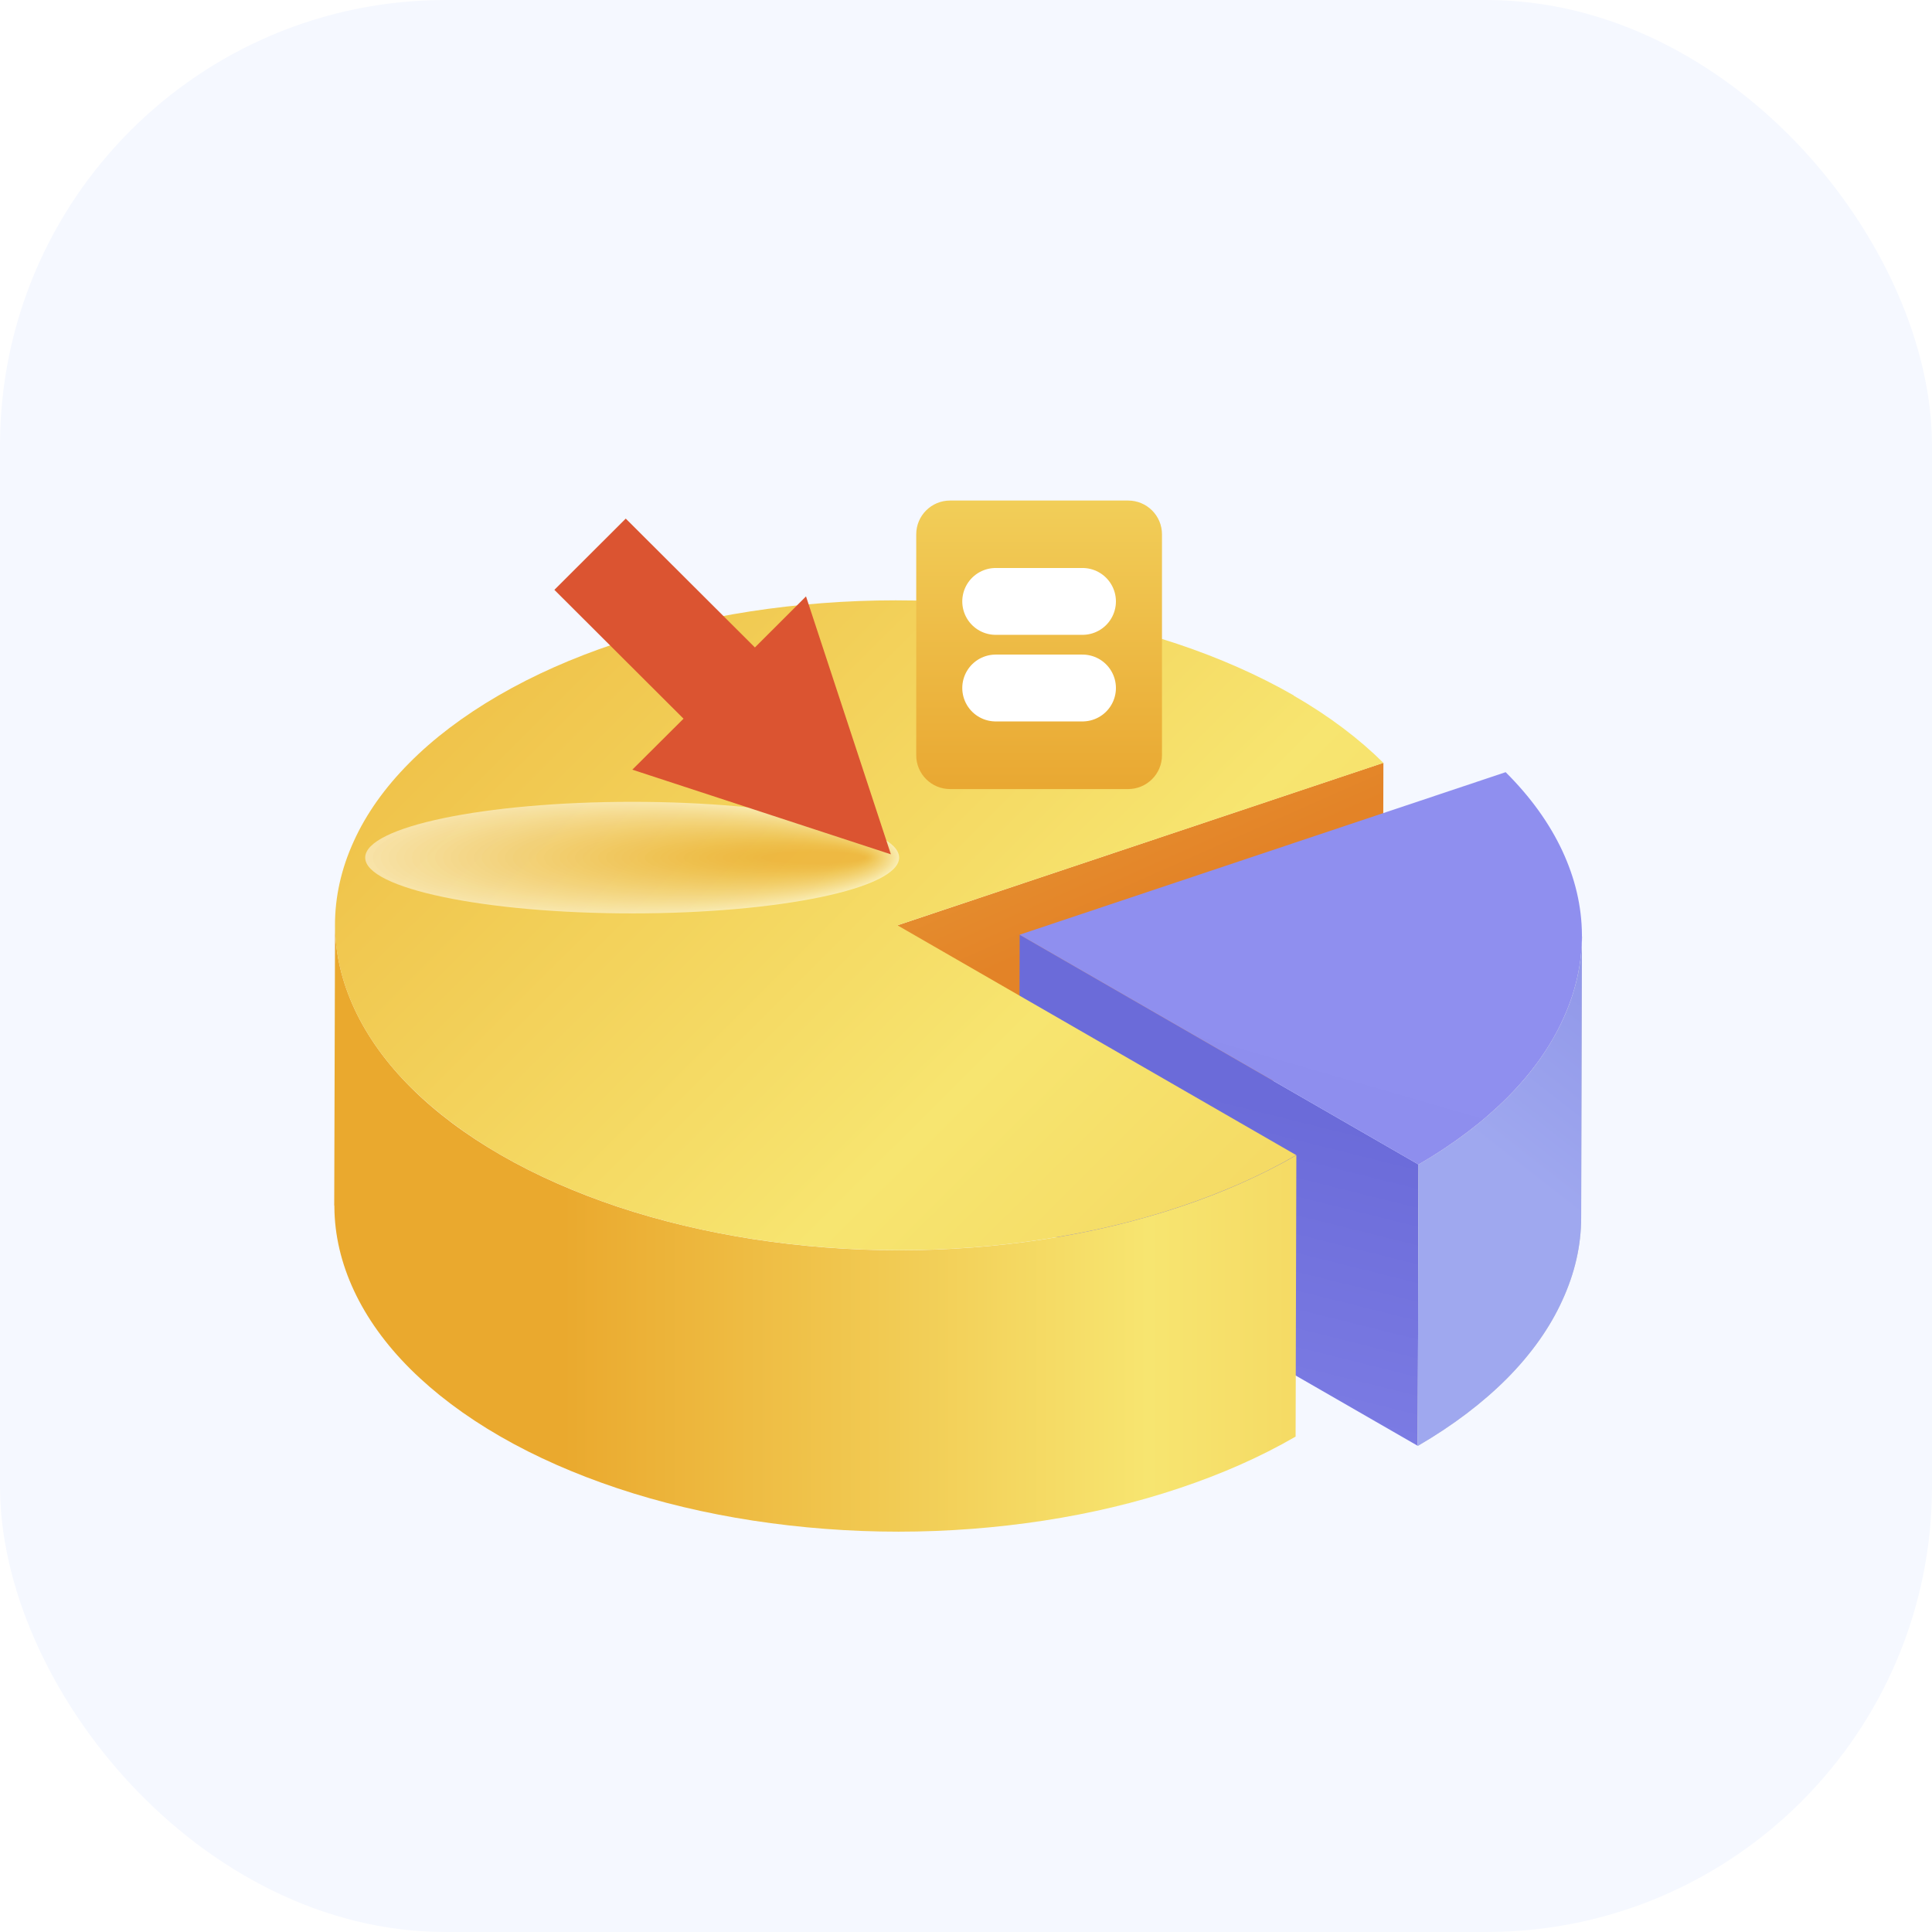
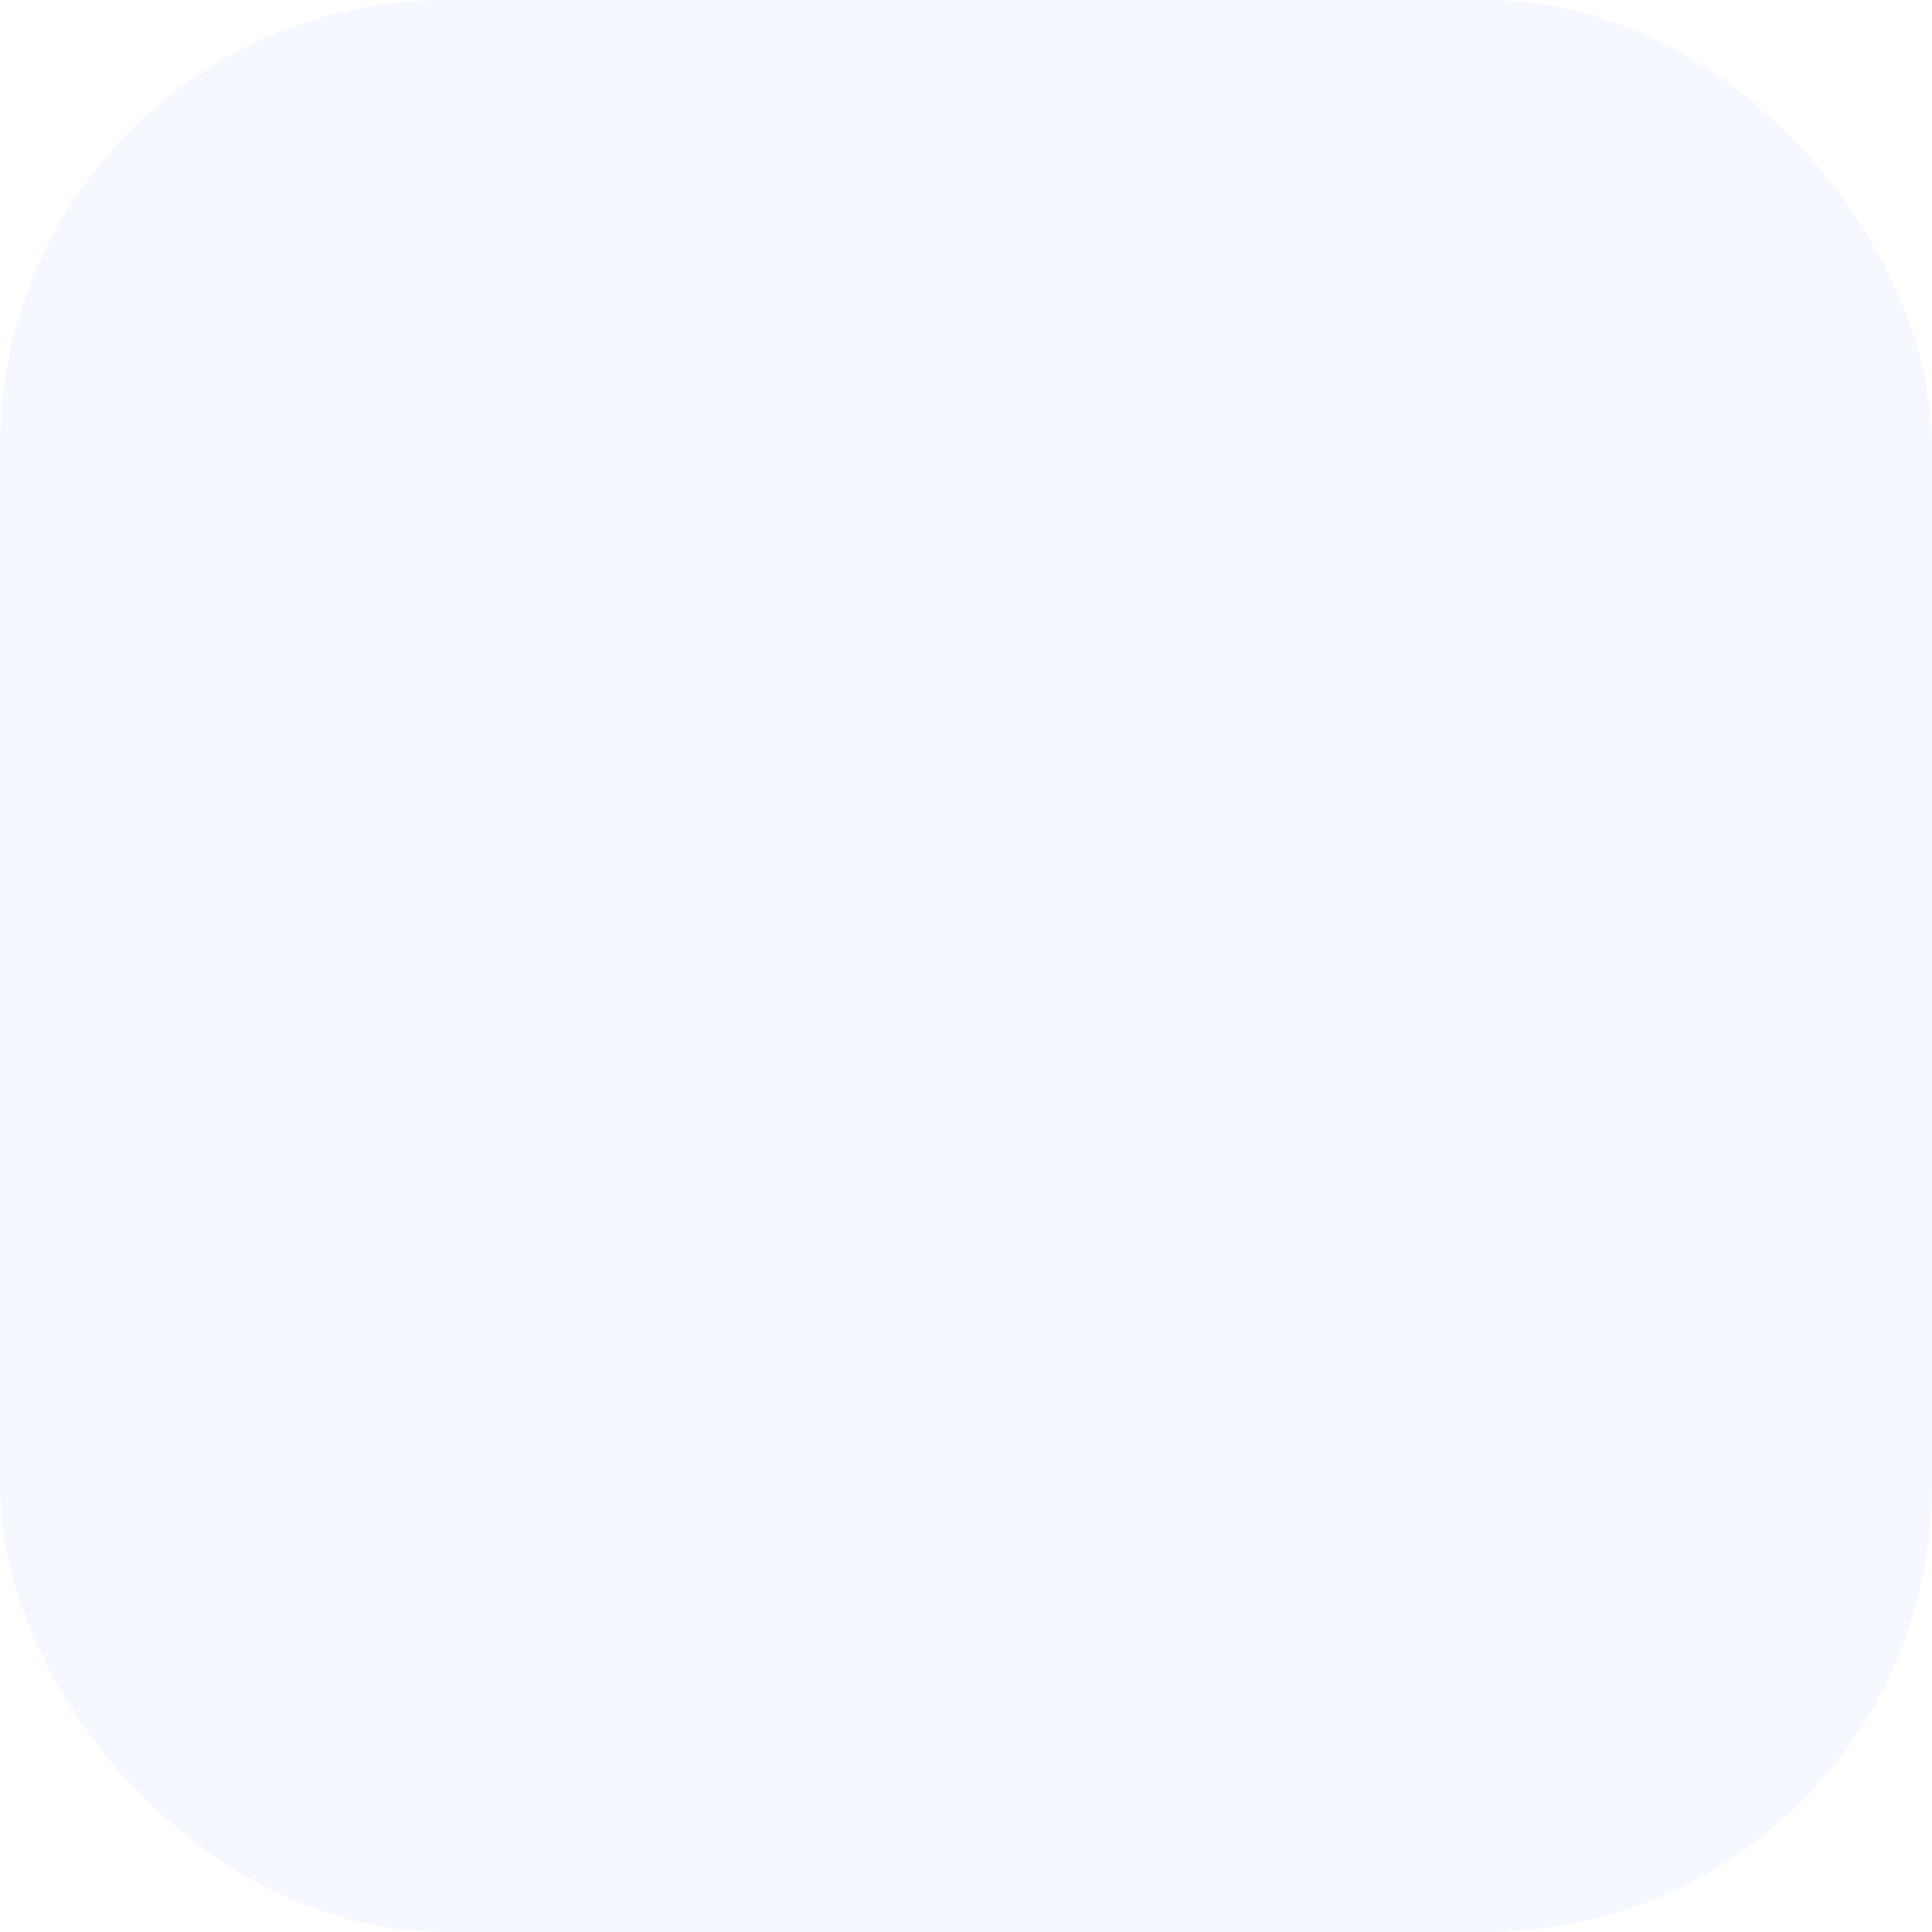
<svg xmlns="http://www.w3.org/2000/svg" width="100" height="100" viewBox="0 0 100 100" fill="none">
  <rect width="100" height="100" rx="23.065" fill="#F5F8FF" />
  <g clip-path="url(#clip0_107_34181)">
-     <path d="M71.605 39.481L71.566 54.046L46.408 62.454L46.452 47.894L71.605 39.481Z" fill="url(#paint0_linear_107_34181)" />
    <path d="M73.426 60.276L73.383 74.836L52.736 62.946L52.779 48.381L73.426 60.276Z" fill="url(#paint1_linear_107_34181)" />
    <path d="M81.88 48.468L81.841 63.032C81.841 64.467 81.51 65.902 80.869 67.297C80.233 68.702 79.274 70.067 77.993 71.358C76.751 72.602 75.217 73.775 73.383 74.841L73.426 60.28C75.261 59.215 76.795 58.041 78.037 56.798C79.318 55.511 80.272 54.146 80.913 52.742C81.553 51.346 81.88 49.907 81.885 48.477" fill="#CACCD1" />
    <path d="M81.88 48.468L81.841 63.032C81.841 64.467 81.51 65.902 80.869 67.297C80.233 68.702 79.274 70.067 77.993 71.358C76.751 72.602 75.217 73.775 73.383 74.841L73.426 60.28C75.261 59.215 76.795 58.041 78.037 56.798C79.318 55.511 80.272 54.146 80.913 52.742C81.553 51.346 81.88 49.907 81.885 48.477L81.88 48.468Z" fill="url(#paint2_linear_107_34181)" />
    <path d="M77.937 39.973C79.231 41.26 80.203 42.625 80.861 44.029C81.527 45.455 81.872 46.92 81.88 48.385C81.889 49.846 81.562 51.316 80.909 52.737C80.272 54.142 79.314 55.507 78.032 56.794C76.79 58.037 75.257 59.211 73.422 60.276L52.775 48.381L77.932 39.968L77.937 39.973Z" fill="url(#paint3_linear_107_34181)" />
    <path d="M17.299 62.402C17.312 57.55 17.325 52.694 17.342 47.837V47.894C17.351 49.359 17.695 50.824 18.362 52.25C19.02 53.655 19.992 55.02 21.286 56.307C22.537 57.55 24.084 58.724 25.936 59.789C27.783 60.854 29.823 61.741 31.976 62.463C34.211 63.206 36.577 63.763 39.005 64.141C41.471 64.519 44.007 64.715 46.543 64.715C49.08 64.715 51.607 64.519 54.069 64.141C56.501 63.767 58.863 63.206 61.085 62.463C63.234 61.745 65.26 60.854 67.099 59.794L67.06 74.358C65.225 75.423 63.194 76.31 61.046 77.027C58.824 77.775 56.466 78.332 54.034 78.706C51.572 79.084 49.04 79.279 46.509 79.279C43.977 79.279 41.436 79.084 38.97 78.706C36.538 78.332 34.176 77.775 31.941 77.027C29.788 76.306 27.748 75.419 25.901 74.354C24.049 73.288 22.506 72.115 21.251 70.871C19.957 69.584 18.985 68.219 18.327 66.815C17.66 65.389 17.316 63.928 17.307 62.459V62.402H17.299Z" fill="url(#paint4_linear_107_34181)" />
    <path d="M66.959 36.003C68.807 37.069 70.35 38.242 71.605 39.486L46.452 47.894L67.094 59.789C65.26 60.854 63.229 61.741 61.081 62.459C58.858 63.206 56.501 63.763 54.065 64.137C51.603 64.515 49.071 64.711 46.539 64.711C44.007 64.711 41.467 64.515 39 64.137C36.569 63.763 34.207 63.202 31.971 62.459C29.818 61.737 27.779 60.85 25.931 59.785C24.079 58.715 22.537 57.541 21.282 56.302C19.987 55.015 19.016 53.65 18.358 52.246C17.691 50.82 17.347 49.359 17.338 47.89C17.338 46.425 17.66 44.964 18.314 43.538C18.95 42.133 19.913 40.768 21.195 39.481C22.428 38.238 23.966 37.064 25.801 35.999C27.635 34.934 29.662 34.042 31.81 33.325C34.037 32.582 36.394 32.025 38.826 31.647C41.288 31.269 43.816 31.073 46.356 31.073C48.888 31.073 51.424 31.264 53.886 31.647C56.318 32.021 58.684 32.577 60.92 33.321C63.077 34.042 65.116 34.934 66.964 35.995L66.959 36.003Z" fill="url(#paint5_linear_107_34181)" />
    <g style="mix-blend-mode:multiply" opacity="0.5">
      <path d="M46.539 44.39C46.539 45.985 40.351 47.277 32.721 47.277C25.09 47.277 18.902 45.985 18.902 44.39C18.902 42.794 25.09 41.503 32.721 41.503C40.351 41.503 46.539 42.794 46.539 44.39Z" fill="white" />
      <path d="M46.504 44.39C46.504 45.955 40.416 47.224 32.904 47.224C25.391 47.224 19.303 45.955 19.303 44.39C19.303 42.825 25.391 41.555 32.904 41.555C40.416 41.555 46.504 42.825 46.504 44.39Z" fill="#FDFCF9" />
      <path d="M46.469 44.39C46.469 45.929 40.477 47.177 33.087 47.177C25.696 47.177 19.704 45.929 19.704 44.39C19.704 42.851 25.696 41.603 33.087 41.603C40.477 41.603 46.469 42.851 46.469 44.39Z" fill="#FDFAF4" />
      <path d="M46.434 44.39C46.434 45.903 40.543 47.125 33.27 47.125C25.997 47.125 20.105 45.898 20.105 44.39C20.105 42.881 25.997 41.655 33.27 41.655C40.543 41.655 46.434 42.881 46.434 44.39Z" fill="#FCF8EF" />
      <path d="M46.4 44.39C46.4 45.872 40.604 47.077 33.453 47.077C26.302 47.077 20.51 45.872 20.51 44.39C20.51 42.907 26.306 41.703 33.453 41.703C40.599 41.703 46.4 42.907 46.4 44.39Z" fill="#FCF6EA" />
      <path d="M46.365 44.39C46.365 45.846 40.665 47.025 33.64 47.025C26.616 47.025 20.916 45.846 20.916 44.39C20.916 42.934 26.611 41.755 33.64 41.755C40.669 41.755 46.365 42.934 46.365 44.39Z" fill="#FBF4E5" />
      <path d="M46.33 44.39C46.33 45.816 40.73 46.977 33.823 46.977C26.916 46.977 21.317 45.82 21.317 44.39C21.317 42.959 26.916 41.803 33.823 41.803C40.73 41.803 46.33 42.959 46.33 44.39Z" fill="#FBF2E0" />
      <path d="M46.295 44.39C46.295 45.79 40.791 46.925 34.006 46.925C27.221 46.925 21.717 45.79 21.717 44.39C21.717 42.99 27.221 41.855 34.006 41.855C40.791 41.855 46.295 42.99 46.295 44.39Z" fill="#FAF1DB" />
      <path d="M46.26 44.39C46.26 45.764 40.857 46.872 34.189 46.872C27.522 46.872 22.118 45.759 22.118 44.39C22.118 43.02 27.522 41.907 34.189 41.907C40.857 41.907 46.26 43.02 46.26 44.39Z" fill="#FAEFD6" />
      <path d="M46.225 44.39C46.225 45.733 40.918 46.825 34.372 46.825C27.827 46.825 22.519 45.733 22.519 44.39C22.519 43.046 27.827 41.955 34.372 41.955C40.918 41.955 46.225 43.046 46.225 44.39Z" fill="#F9ECD1" />
      <path d="M46.19 44.39C46.19 45.707 40.983 46.772 34.555 46.772C28.128 46.772 22.92 45.707 22.92 44.39C22.92 43.072 28.128 42.007 34.555 42.007C40.983 42.007 46.19 43.072 46.19 44.39Z" fill="#F9EACC" />
      <path d="M46.156 44.39C46.156 45.677 41.044 46.724 34.738 46.724C28.433 46.724 23.321 45.681 23.321 44.39C23.321 43.099 28.433 42.055 34.738 42.055C41.044 42.055 46.156 43.099 46.156 44.39Z" fill="#F8E8C7" />
      <path d="M46.121 44.39C46.121 45.651 41.109 46.672 34.921 46.672C28.733 46.672 23.726 45.651 23.726 44.39C23.726 43.129 28.738 42.107 34.921 42.107C41.105 42.107 46.121 43.129 46.121 44.39Z" fill="#F8E6C2" />
      <path d="M46.086 44.39C46.086 45.624 41.17 46.624 35.104 46.624C29.038 46.624 24.127 45.624 24.127 44.39C24.127 43.155 29.043 42.155 35.104 42.155C41.166 42.155 46.086 43.155 46.086 44.39Z" fill="#F7E4BD" />
      <path d="M46.051 44.39C46.051 45.594 41.231 46.572 35.292 46.572C29.352 46.572 24.532 45.594 24.532 44.39C24.532 43.186 29.352 42.207 35.292 42.207C41.231 42.207 46.051 43.186 46.051 44.39Z" fill="#F6E2B9" />
      <path d="M46.016 44.39C46.016 45.568 41.297 46.52 35.475 46.52C29.653 46.52 24.933 45.564 24.933 44.39C24.933 43.216 29.653 42.26 35.475 42.26C41.297 42.26 46.016 43.216 46.016 44.39Z" fill="#F6E0B4" />
      <path d="M45.981 44.39C45.981 45.542 41.358 46.472 35.658 46.472C29.958 46.472 25.334 45.542 25.334 44.39C25.334 43.238 29.958 42.307 35.658 42.307C41.358 42.307 45.981 43.238 45.981 44.39Z" fill="#F5DEAF" />
      <path d="M45.946 44.39C45.946 45.511 41.423 46.42 35.841 46.42C30.259 46.42 25.735 45.511 25.735 44.39C25.735 43.268 30.259 42.359 35.841 42.359C41.423 42.359 45.946 43.268 45.946 44.39Z" fill="#F5DCAA" />
      <path d="M45.911 44.39C45.911 45.486 41.484 46.372 36.024 46.372C30.564 46.372 26.136 45.486 26.136 44.39C26.136 43.294 30.564 42.407 36.024 42.407C41.484 42.407 45.911 43.294 45.911 44.39Z" fill="#F4DAA5" />
      <path d="M45.877 44.39C45.877 45.455 41.549 46.32 36.207 46.32C30.864 46.32 26.537 45.455 26.537 44.39C26.537 43.325 30.864 42.459 36.207 42.459C41.549 42.459 45.877 43.325 45.877 44.39Z" fill="#F4D8A0" />
      <path d="M45.842 44.39C45.842 45.429 41.611 46.272 36.39 46.272C31.169 46.272 26.938 45.429 26.938 44.39C26.938 43.351 31.169 42.507 36.39 42.507C41.611 42.507 45.842 43.351 45.842 44.39Z" fill="#F4D79C" />
      <path d="M45.807 44.39C45.807 45.403 41.672 46.22 36.573 46.22C31.474 46.22 27.343 45.403 27.343 44.39C27.343 43.377 31.474 42.56 36.573 42.56C41.672 42.56 45.807 43.377 45.807 44.39Z" fill="#F3D597" />
      <path d="M45.772 44.39C45.772 45.372 41.737 46.168 36.76 46.168C31.784 46.168 27.748 45.372 27.748 44.39C27.748 43.407 31.784 42.612 36.76 42.612C41.737 42.612 45.772 43.407 45.772 44.39Z" fill="#F3D392" />
      <path d="M45.737 44.39C45.737 45.346 41.798 46.12 36.943 46.12C32.089 46.12 28.149 45.346 28.149 44.39C28.149 43.433 32.089 42.66 36.943 42.66C41.798 42.66 45.737 43.433 45.737 44.39Z" fill="#F2D18E" />
      <path d="M45.702 44.39C45.702 45.316 41.863 46.068 37.126 46.068C32.389 46.068 28.55 45.316 28.55 44.39C28.55 43.464 32.389 42.712 37.126 42.712C41.863 42.712 45.702 43.464 45.702 44.39Z" fill="#F2CF89" />
      <path d="M45.667 44.39C45.667 45.29 41.924 46.02 37.309 46.02C32.694 46.02 28.951 45.29 28.951 44.39C28.951 43.49 32.694 42.76 37.309 42.76C41.924 42.76 45.667 43.49 45.667 44.39Z" fill="#F1CD84" />
      <path d="M45.633 44.39C45.633 45.264 41.99 45.968 37.492 45.968C32.995 45.968 29.352 45.264 29.352 44.39C29.352 43.516 32.995 42.812 37.492 42.812C41.99 42.812 45.633 43.516 45.633 44.39Z" fill="#F1CB80" />
      <path d="M45.598 44.39C45.598 45.233 42.051 45.92 37.675 45.92C33.3 45.92 29.753 45.238 29.753 44.39C29.753 43.542 33.3 42.859 37.675 42.859C42.051 42.859 45.598 43.542 45.598 44.39Z" fill="#F0C97C" />
      <path d="M45.563 44.39C45.563 45.207 42.116 45.868 37.858 45.868C33.601 45.868 30.154 45.207 30.154 44.39C30.154 43.572 33.601 42.912 37.858 42.912C42.116 42.912 45.563 43.572 45.563 44.39Z" fill="#F0C777" />
      <path d="M45.528 44.39C45.528 45.177 42.177 45.816 38.041 45.816C33.906 45.816 30.555 45.177 30.555 44.39C30.555 43.603 33.906 42.964 38.041 42.964C42.177 42.964 45.528 43.603 45.528 44.39Z" fill="#EFC573" />
      <path d="M45.493 44.39C45.493 45.151 42.238 45.768 38.224 45.768C34.211 45.768 30.96 45.151 30.96 44.39C30.96 43.629 34.211 43.012 38.224 43.012C42.238 43.012 45.493 43.629 45.493 44.39Z" fill="#EFC36E" />
      <path d="M45.458 44.39C45.458 45.125 42.303 45.716 38.412 45.716C34.52 45.716 31.365 45.12 31.365 44.39C31.365 43.66 34.52 43.064 38.412 43.064C42.303 43.064 45.458 43.66 45.458 44.39Z" fill="#EEC16A" />
      <path d="M45.423 44.39C45.423 45.094 42.364 45.668 38.595 45.668C34.825 45.668 31.766 45.099 31.766 44.39C31.766 43.681 34.825 43.112 38.595 43.112C42.364 43.112 45.423 43.681 45.423 44.39Z" fill="#EEC066" />
      <path d="M45.384 44.39C45.384 45.068 42.425 45.616 38.774 45.616C35.122 45.616 32.163 45.068 32.163 44.39C32.163 43.712 35.122 43.164 38.774 43.164C42.425 43.164 45.384 43.712 45.384 44.39Z" fill="#EEBE61" />
      <path d="M45.349 44.39C45.349 45.038 42.486 45.568 38.957 45.568C35.427 45.568 32.564 45.042 32.564 44.39C32.564 43.738 35.427 43.212 38.957 43.212C42.486 43.212 45.349 43.738 45.349 44.39Z" fill="#EDBC5D" />
      <path d="M45.315 44.39C45.315 45.011 42.552 45.516 39.14 45.516C35.727 45.516 32.965 45.011 32.965 44.39C32.965 43.768 35.727 43.264 39.14 43.264C42.552 43.264 45.315 43.768 45.315 44.39Z" fill="#EDBA59" />
      <path d="M45.28 44.39C45.28 44.986 42.613 45.464 39.323 45.464C36.033 45.464 33.366 44.981 33.366 44.39C33.366 43.799 36.033 43.316 39.323 43.316C42.613 43.316 45.28 43.799 45.28 44.39Z" fill="#ECB854" />
      <path d="M45.245 44.39C45.245 44.955 42.674 45.416 39.506 45.416C36.338 45.416 33.767 44.955 33.767 44.39C33.767 43.825 36.333 43.364 39.506 43.364C42.678 43.364 45.245 43.825 45.245 44.39Z" fill="#ECB650" />
      <path d="M45.21 44.39C45.21 44.929 42.739 45.364 39.689 45.364C36.638 45.364 34.167 44.929 34.167 44.39C34.167 43.851 36.638 43.416 39.689 43.416C42.739 43.416 45.21 43.851 45.21 44.39Z" fill="#ECB44C" />
      <path d="M45.175 44.39C45.175 44.903 42.8 45.316 39.872 45.316C36.943 45.316 34.573 44.903 34.573 44.39C34.573 43.877 36.948 43.464 39.872 43.464C42.796 43.464 45.175 43.877 45.175 44.39Z" fill="#EBB248" />
      <path d="M45.14 44.39C45.14 44.872 42.865 45.264 40.059 45.264C37.253 45.264 34.978 44.872 34.978 44.39C34.978 43.907 37.253 43.516 40.059 43.516C42.865 43.516 45.14 43.907 45.14 44.39Z" fill="#EBB044" />
      <path d="M45.105 44.39C45.105 44.846 42.926 45.216 40.242 45.216C37.558 45.216 35.379 44.846 35.379 44.39C35.379 43.933 37.558 43.564 40.242 43.564C42.926 43.564 45.105 43.933 45.105 44.39Z" fill="#EAAD40" />
      <path d="M45.071 44.39C45.071 44.816 42.992 45.164 40.425 45.164C37.858 45.164 35.78 44.816 35.78 44.39C35.78 43.964 37.858 43.616 40.425 43.616C42.992 43.616 45.071 43.964 45.071 44.39Z" fill="#EAAB3D" />
      <path d="M45.036 44.39C45.036 44.79 43.053 45.112 40.608 45.112C38.163 45.112 36.181 44.79 36.181 44.39C36.181 43.99 38.163 43.668 40.608 43.668C43.053 43.668 45.036 43.99 45.036 44.39Z" fill="#EAA939" />
      <path d="M45.001 44.39C45.001 44.764 43.118 45.064 40.791 45.064C38.464 45.064 36.582 44.764 36.582 44.39C36.582 44.016 38.464 43.716 40.791 43.716C43.118 43.716 45.001 44.016 45.001 44.39Z" fill="#E9A736" />
      <path d="M44.966 44.39C44.966 44.733 43.179 45.012 40.974 45.012C38.769 45.012 36.983 44.733 36.983 44.39C36.983 44.046 38.769 43.768 40.974 43.768C43.179 43.768 44.966 44.046 44.966 44.39Z" fill="#E9A633" />
-       <path d="M44.931 44.39C44.931 44.707 43.24 44.964 41.157 44.964C39.074 44.964 37.383 44.707 37.383 44.39C37.383 44.072 39.074 43.816 41.157 43.816C43.24 43.816 44.931 44.072 44.931 44.39Z" fill="#E9A430" />
+       <path d="M44.931 44.39C44.931 44.707 43.24 44.964 41.157 44.964C37.383 44.072 39.074 43.816 41.157 43.816C43.24 43.816 44.931 44.072 44.931 44.39Z" fill="#E9A430" />
      <path d="M44.896 44.39C44.896 44.677 43.306 44.912 41.34 44.912C39.375 44.912 37.784 44.677 37.784 44.39C37.784 44.103 39.375 43.868 41.34 43.868C43.306 43.868 44.896 44.103 44.896 44.39Z" fill="#E8A32D" />
      <path d="M44.861 44.39C44.861 44.651 43.367 44.864 41.523 44.864C39.68 44.864 38.19 44.651 38.19 44.39C38.19 44.129 39.684 43.916 41.523 43.916C43.362 43.916 44.861 44.129 44.861 44.39Z" fill="#E8A12B" />
      <path d="M44.827 44.39C44.827 44.625 43.432 44.812 41.706 44.812C39.981 44.812 38.591 44.625 38.591 44.39C38.591 44.155 39.985 43.968 41.706 43.968C43.428 43.968 44.827 44.155 44.827 44.39Z" fill="#E89F29" />
      <path d="M44.792 44.39C44.792 44.594 43.493 44.759 41.894 44.759C40.294 44.759 38.996 44.594 38.996 44.39C38.996 44.185 40.294 44.02 41.894 44.02C43.493 44.02 44.792 44.185 44.792 44.39Z" fill="#E79D27" />
      <path d="M44.757 44.39C44.757 44.568 43.558 44.712 42.077 44.712C40.595 44.712 39.397 44.568 39.397 44.39C39.397 44.212 40.595 44.068 42.077 44.068C43.558 44.068 44.757 44.212 44.757 44.39Z" fill="#E79B24" />
    </g>
    <path d="M32.729 39.838L46.112 44.22L41.719 30.869L39.074 33.512L32.389 26.843L28.694 30.53L35.379 37.199L32.729 39.838Z" fill="#DB5431" />
    <g filter="url(#filter0_d_107_34181)">
      <path d="M49.175 22.448H58.392C59.359 22.448 60.144 23.23 60.144 24.195V35.634C60.144 36.599 59.359 37.382 58.392 37.382H49.175C48.208 37.382 47.424 36.599 47.424 35.634V24.195C47.424 23.23 48.208 22.448 49.175 22.448Z" fill="url(#paint6_linear_107_34181)" />
      <path d="M51.537 27.669H56.03" stroke="white" stroke-width="3.46" stroke-linecap="round" stroke-linejoin="round" />
      <path d="M51.537 32.151H56.03" stroke="white" stroke-width="3.46" stroke-linecap="round" stroke-linejoin="round" />
    </g>
  </g>
  <defs>
    <filter id="filter0_d_107_34181" x="35.891" y="14.375" width="35.785" height="37.999" filterUnits="userSpaceOnUse" color-interpolation-filters="sRGB">
      <feFlood flood-opacity="0" result="BackgroundImageFix" />
      <feColorMatrix in="SourceAlpha" type="matrix" values="0 0 0 0 0 0 0 0 0 0 0 0 0 0 0 0 0 0 127 0" result="hardAlpha" />
      <feOffset dy="3.46" />
      <feGaussianBlur stdDeviation="5.766" />
      <feColorMatrix type="matrix" values="0 0 0 0 0.447 0 0 0 0 0.447 0 0 0 0 0.447 0 0 0 0.6 0" />
      <feBlend mode="normal" in2="BackgroundImageFix" result="effect1_dropShadow_107_34181" />
      <feBlend mode="normal" in="SourceGraphic" in2="effect1_dropShadow_107_34181" result="shape" />
    </filter>
    <linearGradient id="paint0_linear_107_34181" x1="38.303" y1="4.488" x2="57.403" y2="47.566" gradientUnits="userSpaceOnUse">
      <stop stop-color="#F7E570" />
      <stop offset="1" stop-color="#E38327" />
    </linearGradient>
    <linearGradient id="paint1_linear_107_34181" x1="55.778" y1="90.748" x2="64.238" y2="56.832" gradientUnits="userSpaceOnUse">
      <stop stop-color="#9090F0" />
      <stop offset="1" stop-color="#6B6BD9" />
    </linearGradient>
    <linearGradient id="paint2_linear_107_34181" x1="78.298" y1="62.098" x2="106.32" y2="26.167" gradientUnits="userSpaceOnUse">
      <stop offset="0.03" stop-color="#9FA8EF" />
      <stop offset="0.89" stop-color="#6B6BD9" />
      <stop offset="0.91" stop-color="#6B6BD9" />
      <stop offset="1" stop-color="#6B6BD9" />
    </linearGradient>
    <linearGradient id="paint3_linear_107_34181" x1="76.991" y1="15.887" x2="46.401" y2="121.568" gradientUnits="userSpaceOnUse">
      <stop stop-color="#9090F0" />
      <stop offset="0.49" stop-color="#8E8EEE" />
      <stop offset="0.67" stop-color="#8787EA" />
      <stop offset="0.79" stop-color="#7B7BE3" />
      <stop offset="0.89" stop-color="#6B6BD9" />
      <stop offset="0.91" stop-color="#6B6BD9" />
      <stop offset="1" stop-color="#6B6BD9" />
    </linearGradient>
    <linearGradient id="paint4_linear_107_34181" x1="29.134" y1="63.559" x2="102.998" y2="63.559" gradientUnits="userSpaceOnUse">
      <stop stop-color="#EAA92E" />
      <stop offset="0.41" stop-color="#F7E570" />
      <stop offset="1" stop-color="#EAA92E" />
    </linearGradient>
    <linearGradient id="paint5_linear_107_34181" x1="11.956" y1="13.487" x2="110.425" y2="112.181" gradientUnits="userSpaceOnUse">
      <stop stop-color="#EAA92E" />
      <stop offset="0.41" stop-color="#F7E570" />
      <stop offset="1" stop-color="#EAA92E" />
    </linearGradient>
    <linearGradient id="paint6_linear_107_34181" x1="53.786" y1="13.522" x2="53.786" y2="39.173" gradientUnits="userSpaceOnUse">
      <stop stop-color="#F7E570" />
      <stop offset="1" stop-color="#E8A32D" />
    </linearGradient>
    <clipPath id="clip0_107_34181">
-       <rect width="64.582" height="62.275" fill="white" transform="translate(17.299 17)" />
-     </clipPath>
+       </clipPath>
  </defs>
</svg>